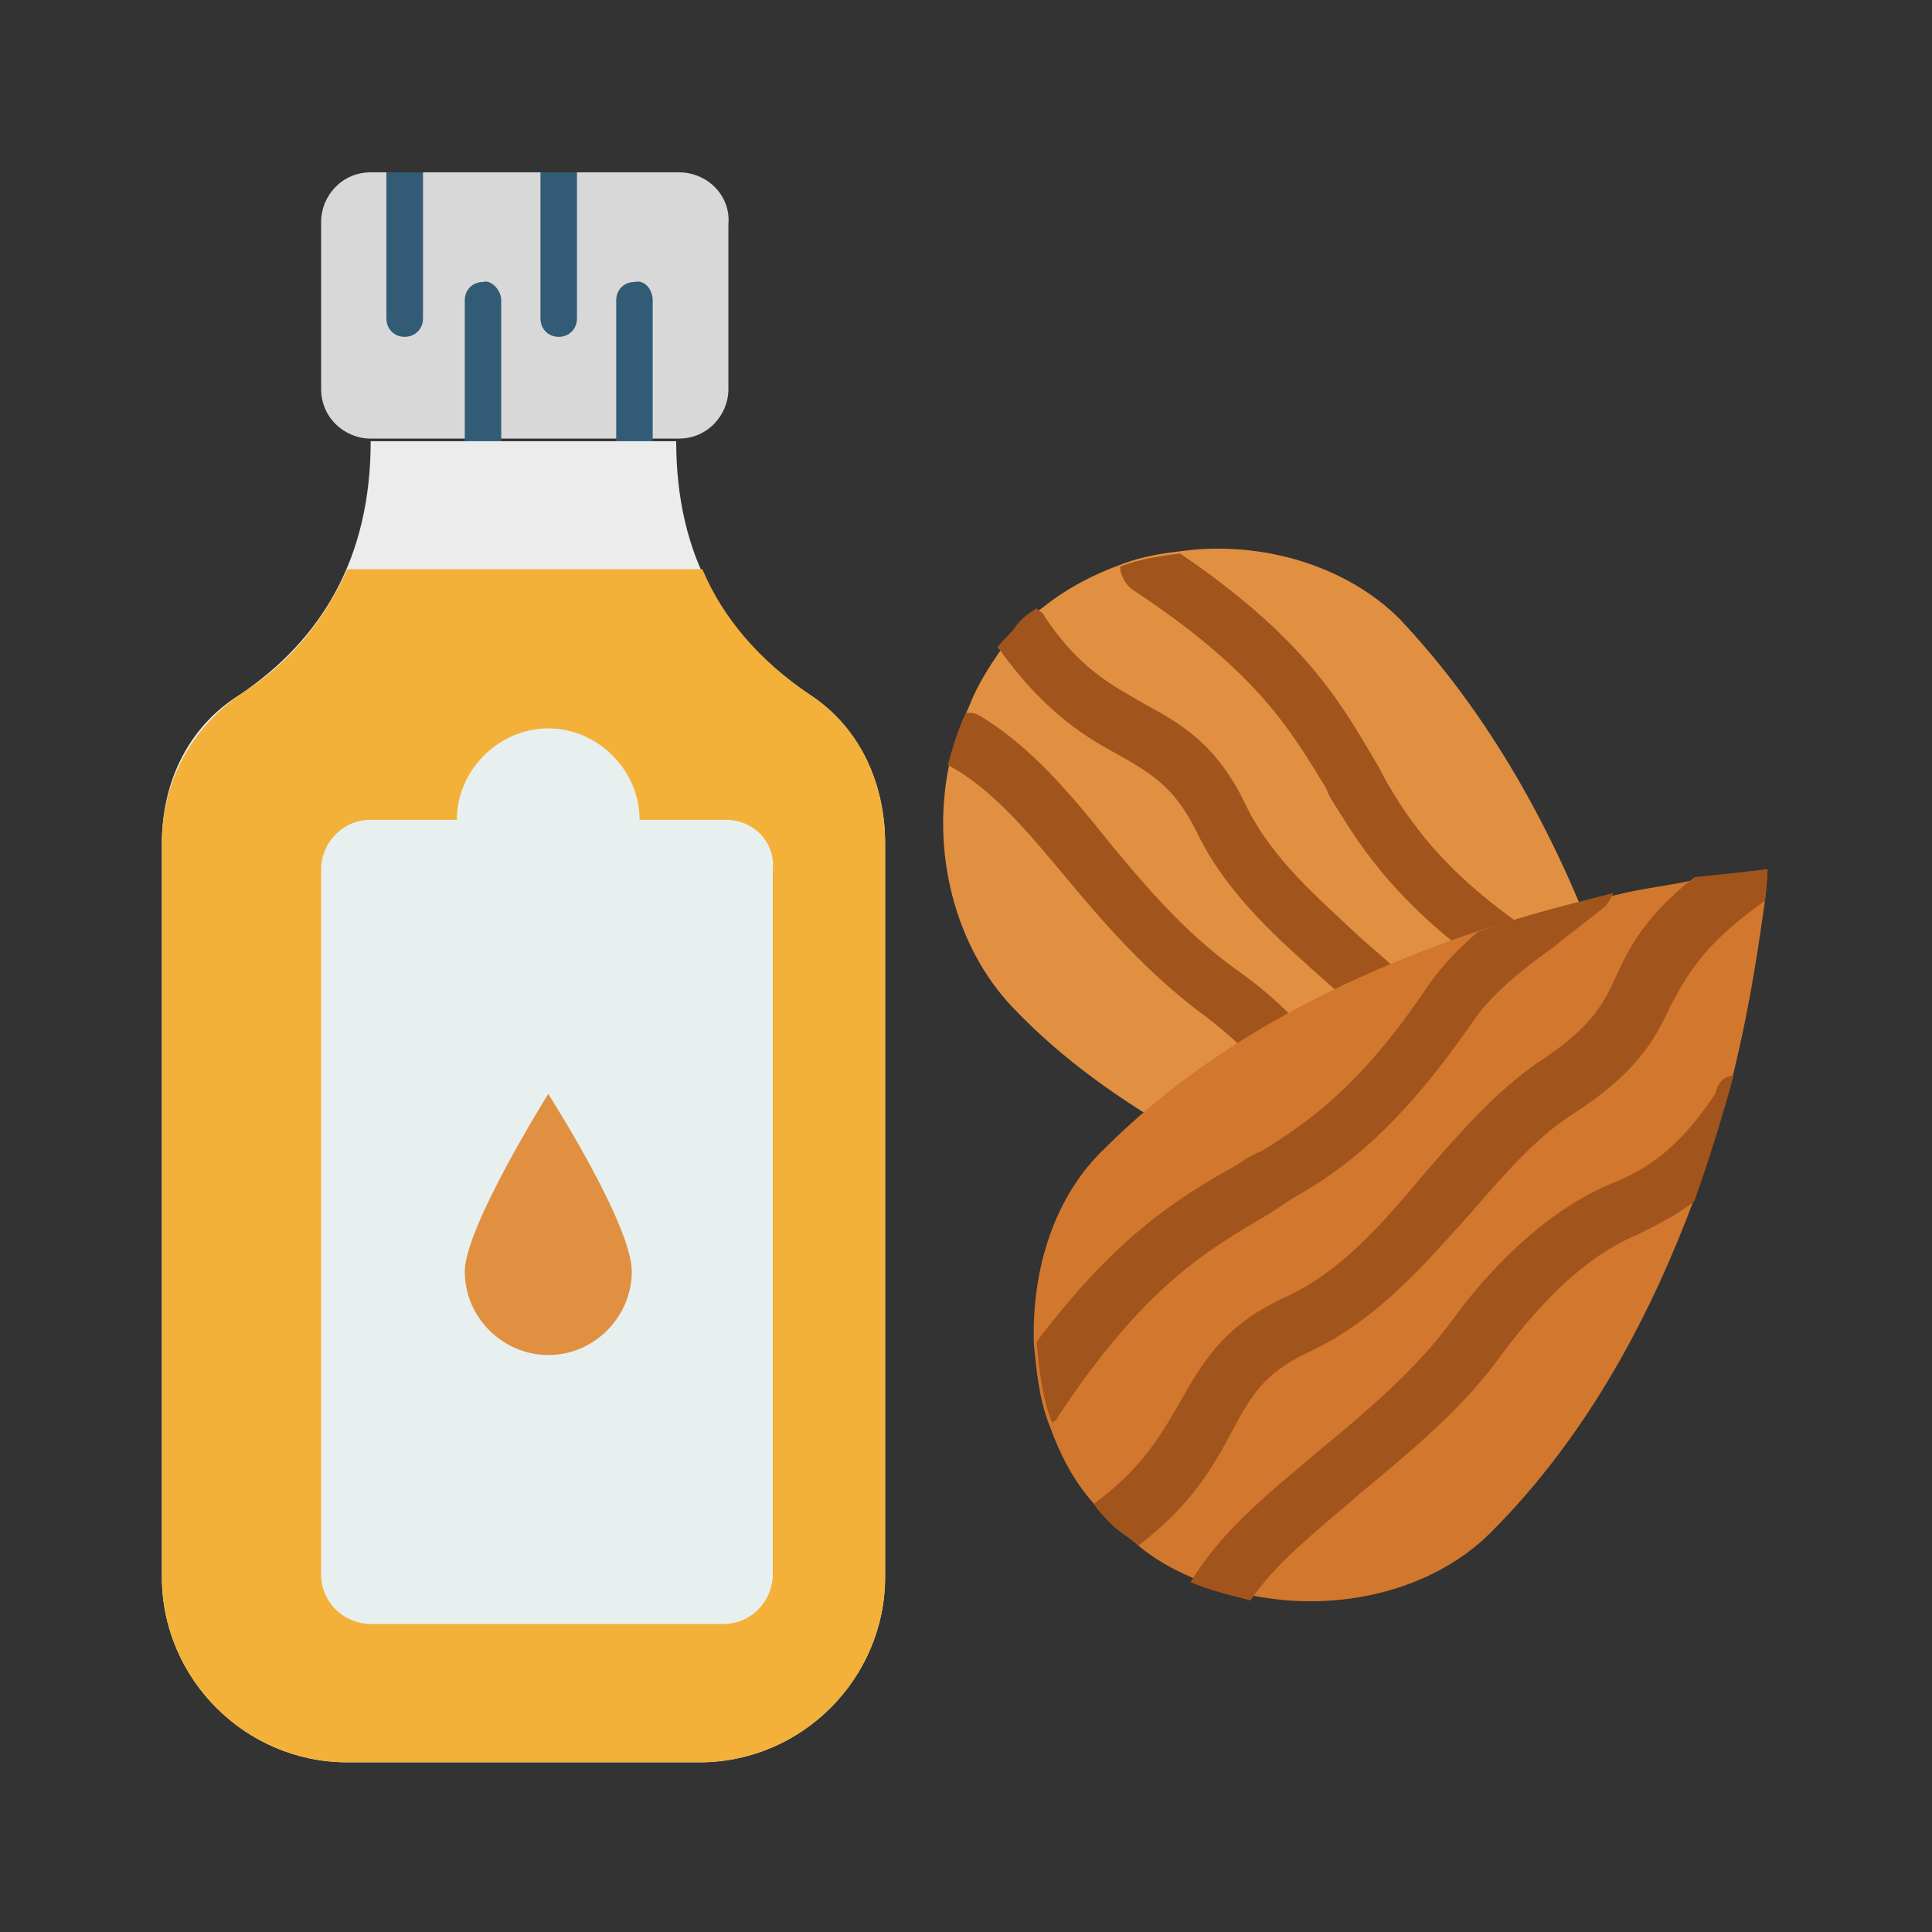
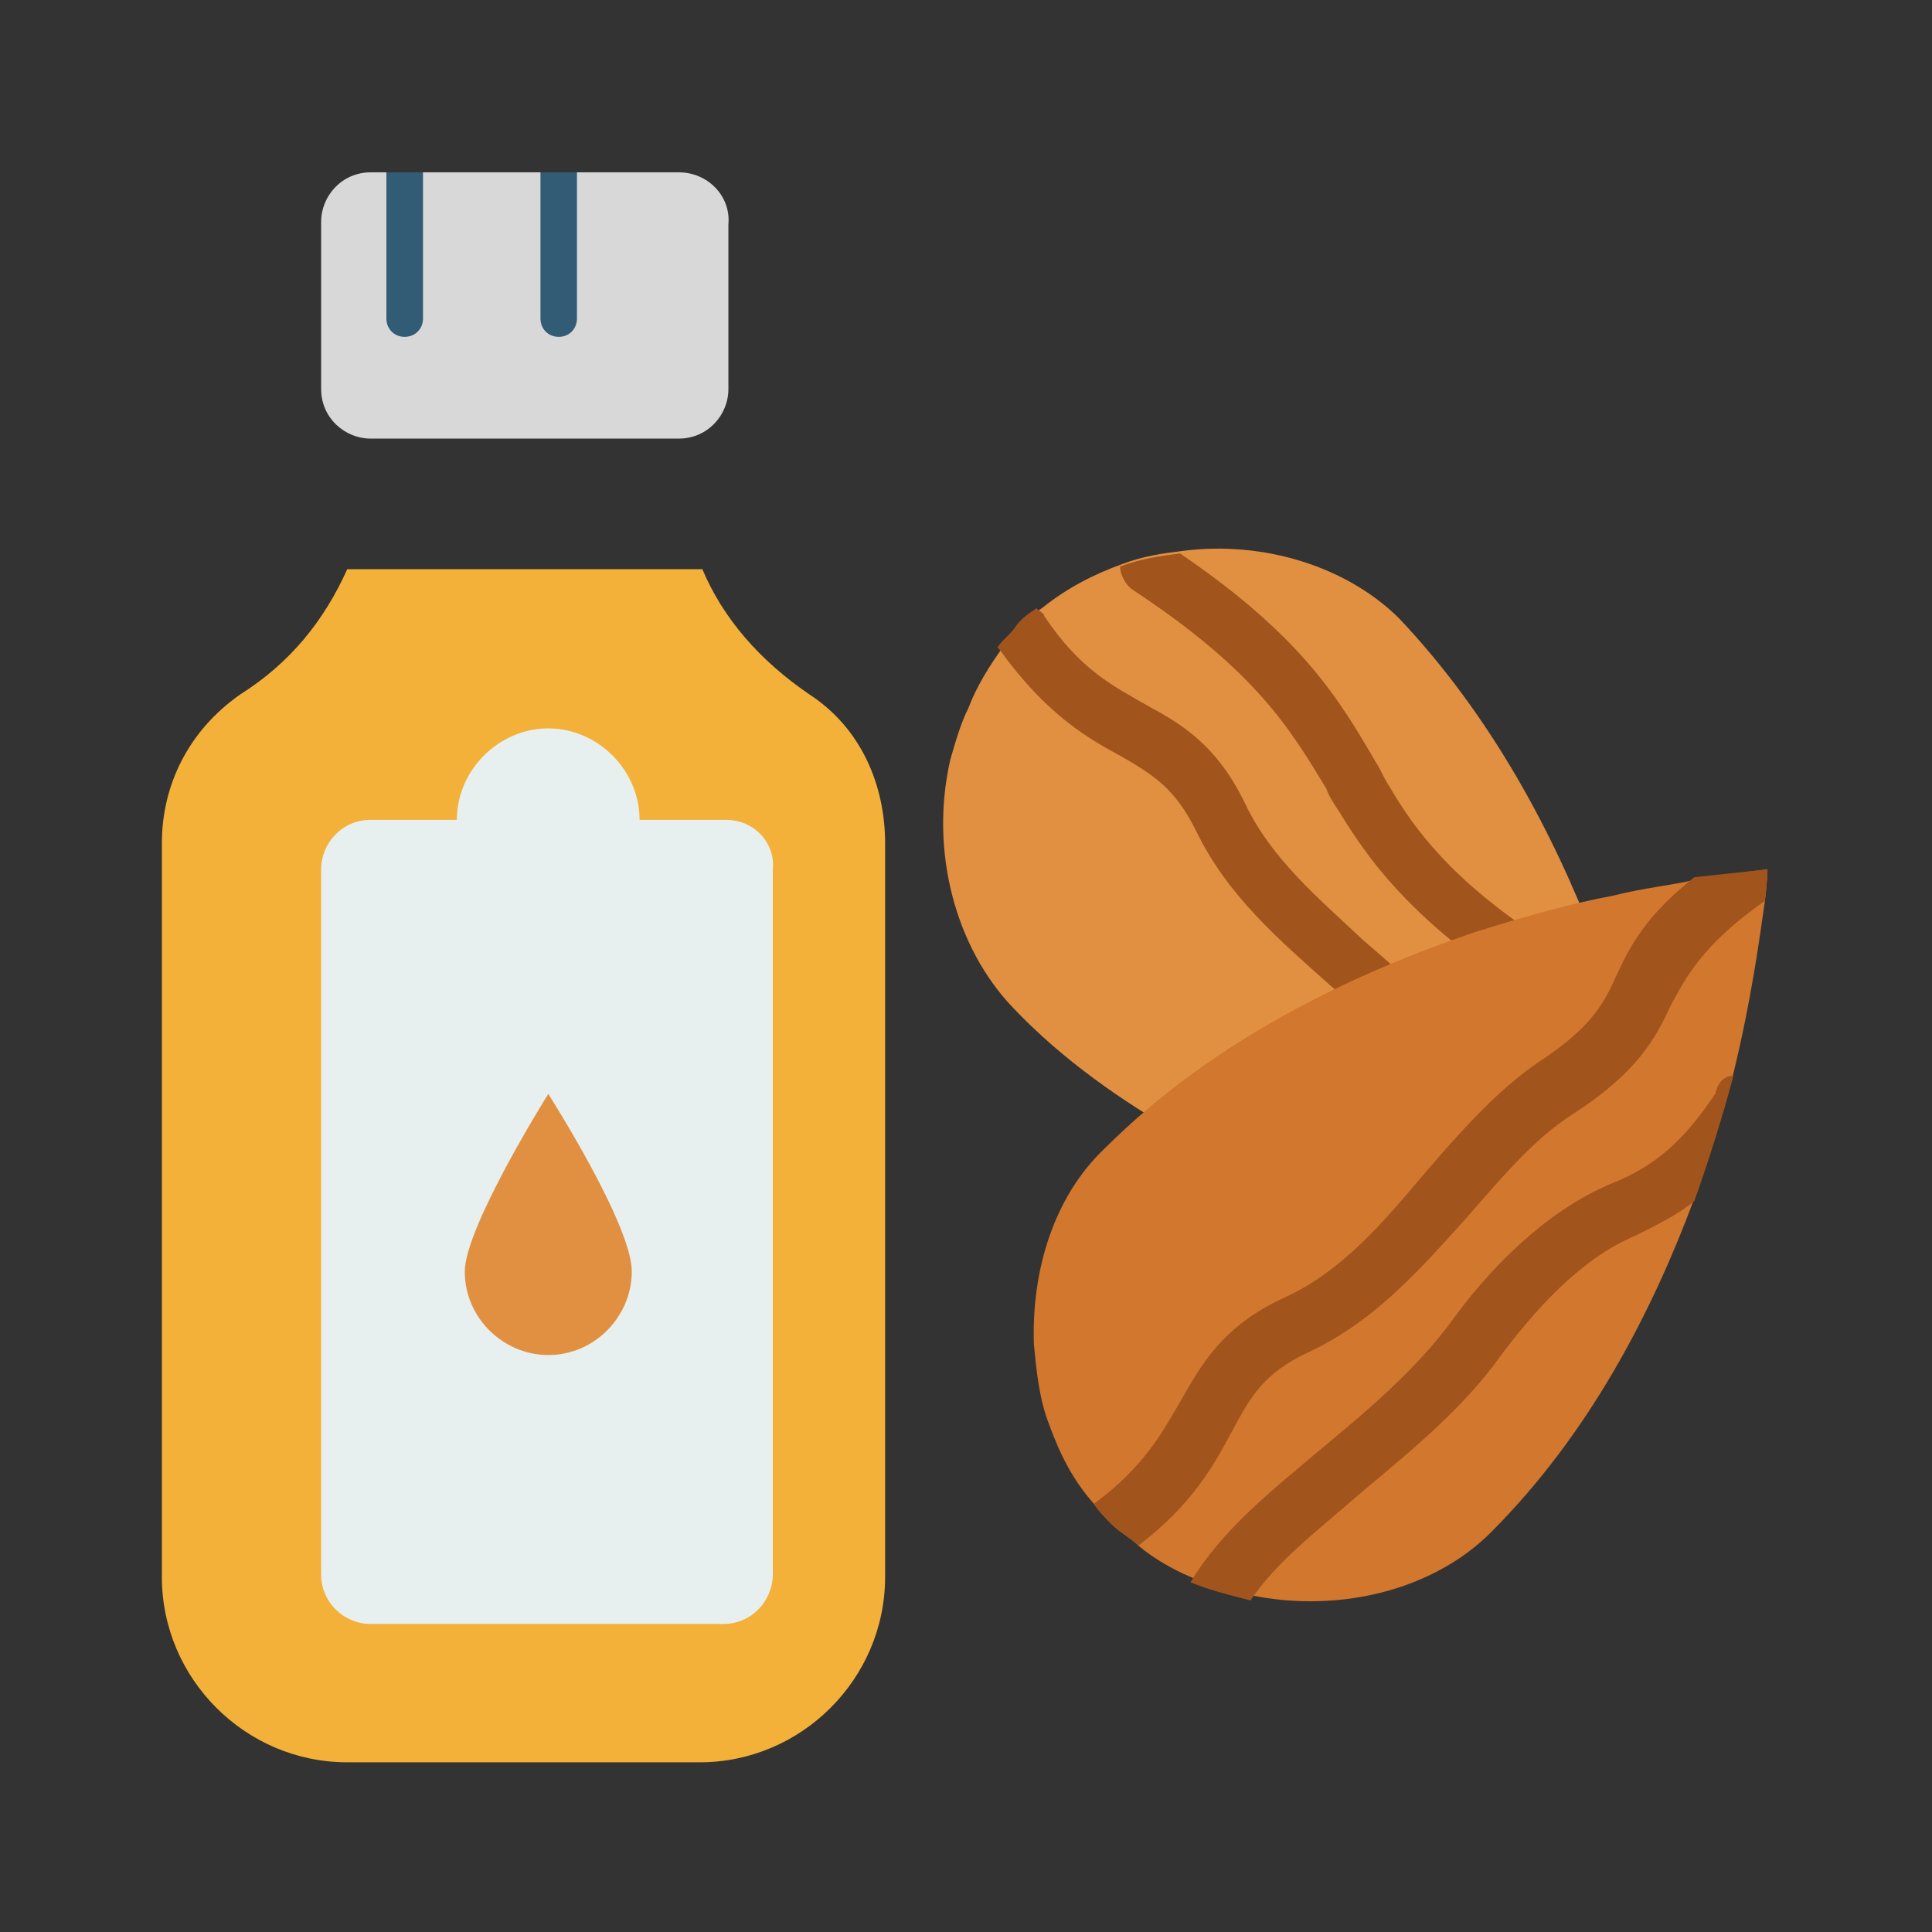
<svg xmlns="http://www.w3.org/2000/svg" width="60px" height="60px" viewBox="0 0 60 60">
  <rect x="0" y="0" width="60" height="60" fill="#333333" stroke="none" />
  <g id="surface1">
    <path style=" stroke:none;fill-rule:nonzero;fill:rgb(88.235%,56.471%,25.49%);fill-opacity:1;" d="M 49.539 29.27 L 48.242 29.918 L 46.785 30.648 L 44.188 31.863 L 43.379 32.27 L 41.027 33.242 L 39.973 33.73 L 36.73 35.27 C 34.863 34.215 33 32.918 31.461 31.297 C 29.676 29.434 28.863 26.434 29.512 23.594 C 29.676 23.027 29.836 22.461 30.082 21.973 C 30.324 21.324 30.73 20.676 31.137 20.109 C 31.297 19.863 31.539 19.703 31.703 19.461 C 31.863 19.215 32.109 19.055 32.352 18.891 C 33.164 18.242 33.973 17.836 34.863 17.512 C 35.512 17.27 36.082 17.188 36.73 17.109 C 39.242 16.785 41.836 17.594 43.461 19.215 C 46.297 22.215 48.242 25.863 49.539 29.27 Z M 49.539 29.27 " />
    <path style=" stroke:none;fill-rule:nonzero;fill:rgb(63.137%,32.941%,10.98%);fill-opacity:1;" d="M 44.188 31.785 C 44.188 31.863 44.109 31.863 44.027 31.945 C 43.863 32.109 43.621 32.188 43.379 32.188 L 43.297 32.188 C 43.137 32.188 42.891 32.109 42.812 31.945 C 42.324 31.461 41.836 31.055 41.27 30.566 C 39.73 29.188 38.109 27.812 37.137 25.785 C 36.488 24.488 35.836 24.082 34.863 23.512 C 33.812 22.945 32.512 22.215 31.055 20.188 C 31.055 20.188 31.055 20.188 30.973 20.109 C 31.137 19.863 31.379 19.703 31.539 19.461 C 31.703 19.215 31.945 19.055 32.188 18.891 C 32.27 18.973 32.434 19.055 32.434 19.137 C 33.566 20.836 34.621 21.324 35.594 21.891 C 36.648 22.461 37.785 23.109 38.676 24.973 C 39.488 26.676 40.945 27.891 42.324 29.188 C 42.891 29.676 43.461 30.164 43.945 30.648 C 44.352 30.973 44.352 31.461 44.188 31.785 Z M 44.188 31.785 " />
-     <path style=" stroke:none;fill-rule:nonzero;fill:rgb(63.137%,32.941%,10.98%);fill-opacity:1;" d="M 41.027 33.242 C 40.945 33.406 40.863 33.488 40.785 33.566 C 40.621 33.73 40.379 33.812 40.215 33.812 C 40.137 33.812 40.055 33.812 39.973 33.812 C 39.812 33.73 39.648 33.648 39.566 33.566 C 38.918 32.836 38.188 32.109 37.297 31.461 C 35.676 30.242 34.379 28.785 33.164 27.324 C 31.945 25.863 30.812 24.488 29.434 23.758 C 29.594 23.188 29.758 22.621 30 22.137 C 30.164 22.137 30.242 22.137 30.406 22.215 C 32.027 23.188 33.242 24.648 34.539 26.27 C 35.676 27.648 36.891 29.027 38.352 30.082 C 39.406 30.812 40.215 31.621 40.945 32.434 C 41.109 32.594 41.109 33 41.027 33.242 Z M 41.027 33.242 " />
    <path style=" stroke:none;fill-rule:nonzero;fill:rgb(63.137%,32.941%,10.98%);fill-opacity:1;" d="M 48.242 29.836 C 48.242 30 48.164 30.164 48.082 30.324 C 47.918 30.566 47.594 30.73 47.352 30.73 C 47.188 30.73 47.027 30.648 46.863 30.566 C 46.863 30.566 46.785 30.488 46.785 30.488 C 43.703 28.379 42.488 26.676 41.594 25.215 C 41.434 24.973 41.27 24.73 41.188 24.488 C 40.055 22.621 39 20.836 35.188 18.324 C 34.945 18.164 34.785 17.836 34.785 17.594 C 35.434 17.352 36 17.27 36.648 17.188 C 40.461 19.785 41.594 21.73 42.73 23.676 C 42.891 23.918 42.973 24.164 43.137 24.406 C 43.945 25.785 45.082 27.324 47.918 29.188 C 48.082 29.27 48.242 29.594 48.242 29.836 Z M 48.242 29.836 " />
    <path style=" stroke:none;fill-rule:nonzero;fill:rgb(82.353%,46.667%,18.039%);fill-opacity:1;" d="M 54.891 27 C 54.891 27 54.891 27.324 54.812 27.973 C 54.648 29.109 54.406 30.973 53.836 33.324 C 53.512 34.539 53.109 35.836 52.621 37.215 C 51.324 40.703 49.379 44.512 46.297 47.594 C 44.512 49.379 41.594 50.109 38.836 49.539 C 38.188 49.379 37.539 49.215 36.973 48.973 C 36.406 48.73 35.836 48.406 35.352 48 C 35.109 47.758 34.785 47.594 34.539 47.352 C 34.297 47.109 34.137 46.945 33.973 46.703 C 33.324 45.973 32.918 45.164 32.594 44.27 C 32.27 43.461 32.188 42.566 32.109 41.758 C 32.027 39.406 32.758 37.137 34.297 35.676 C 37.703 32.27 42 30.242 45.812 28.945 C 47.352 28.461 48.812 28.055 50.109 27.812 C 51.082 27.566 51.973 27.488 52.621 27.324 C 54.082 27.082 54.891 27 54.891 27 Z M 54.891 27 " />
    <path style=" stroke:none;fill-rule:nonzero;fill:rgb(63.137%,32.941%,10.98%);fill-opacity:1;" d="M 54.891 27 C 54.891 27 54.891 27.324 54.812 27.973 C 52.863 29.352 52.379 30.324 51.891 31.215 C 51.406 32.27 50.836 33.324 48.812 34.621 C 47.676 35.352 46.703 36.488 45.648 37.703 C 44.188 39.324 42.73 41.027 40.621 42 C 39.242 42.648 38.836 43.379 38.27 44.434 C 37.703 45.488 37.055 46.703 35.352 48 C 35.109 47.758 34.785 47.594 34.539 47.352 C 34.297 47.109 34.137 46.945 33.973 46.703 C 35.512 45.566 36.082 44.512 36.648 43.539 C 37.297 42.406 37.945 41.188 39.891 40.297 C 41.676 39.488 42.973 37.945 44.27 36.406 C 45.324 35.188 46.461 33.891 47.758 33 C 49.379 31.945 49.785 31.215 50.188 30.324 C 50.594 29.434 51.082 28.461 52.621 27.242 C 54.082 27.082 54.891 27 54.891 27 Z M 54.891 27 " />
    <path style=" stroke:none;fill-rule:nonzero;fill:rgb(63.137%,32.941%,10.98%);fill-opacity:1;" d="M 53.836 33.406 C 53.512 34.621 53.109 35.918 52.621 37.297 C 52.137 37.703 51.488 38.027 50.836 38.352 C 49.055 39.082 47.594 40.785 46.621 42.082 C 45.406 43.785 43.785 45.082 42.242 46.379 C 40.945 47.512 39.648 48.488 38.836 49.703 C 38.188 49.539 37.539 49.379 36.973 49.137 C 37.945 47.512 39.488 46.297 41.027 45 C 42.488 43.785 43.945 42.566 45.082 41.027 C 46.137 39.566 47.918 37.621 50.109 36.73 C 51.73 36.082 52.539 35.027 53.27 33.973 C 53.352 33.566 53.594 33.406 53.836 33.406 Z M 53.836 33.406 " />
-     <path style=" stroke:none;fill-rule:nonzero;fill:rgb(63.137%,32.941%,10.98%);fill-opacity:1;" d="M 50.109 27.73 C 50.027 27.891 49.945 28.055 49.863 28.137 C 49.379 28.539 48.812 28.945 48.324 29.352 C 47.434 30 46.461 30.73 45.812 31.621 C 43.539 34.945 41.758 36.324 40.137 37.215 C 39.891 37.379 39.648 37.539 39.406 37.703 C 37.461 38.836 35.512 39.973 32.836 44.027 C 32.836 44.109 32.758 44.109 32.676 44.188 C 32.352 43.379 32.27 42.488 32.188 41.676 C 34.703 38.352 36.566 37.215 38.434 36.164 C 38.676 36 38.918 35.836 39.164 35.758 C 40.621 34.863 42.242 33.73 44.27 30.73 C 44.758 30 45.324 29.434 45.891 28.945 C 47.434 28.379 48.891 28.055 50.109 27.73 Z M 50.109 27.73 " />
    <path style=" stroke:none;fill-rule:nonzero;fill:rgb(84.706%,84.706%,84.706%);fill-opacity:1;" d="M 21.082 5.352 L 11.512 5.352 C 10.621 5.352 9.973 6.082 9.973 6.891 L 9.973 12.082 C 9.973 12.973 10.703 13.621 11.512 13.621 L 21.082 13.621 C 21.973 13.621 22.621 12.891 22.621 12.082 L 22.621 6.973 C 22.703 6.082 21.973 5.352 21.082 5.352 Z M 21.082 5.352 " />
-     <path style=" stroke:none;fill-rule:nonzero;fill:rgb(19.608%,35.686%,45.882%);fill-opacity:1;" d="M 20.27 9.324 L 20.27 13.863 C 20.27 14.188 20.027 14.434 19.703 14.434 C 19.379 14.434 19.137 14.188 19.137 13.863 L 19.137 9.324 C 19.137 9 19.379 8.758 19.703 8.758 C 20.027 8.676 20.27 9 20.27 9.324 Z M 20.27 9.324 " />
    <path style=" stroke:none;fill-rule:nonzero;fill:rgb(19.608%,35.686%,45.882%);fill-opacity:1;" d="M 17.918 5.352 L 17.918 9.891 C 17.918 10.215 17.676 10.461 17.352 10.461 C 17.027 10.461 16.785 10.215 16.785 9.891 L 16.785 5.352 Z M 17.918 5.352 " />
    <path style=" stroke:none;fill-rule:nonzero;fill:rgb(19.608%,35.686%,45.882%);fill-opacity:1;" d="M 12 5.352 L 13.137 5.352 L 13.137 9.891 C 13.137 10.215 12.891 10.461 12.566 10.461 C 12.242 10.461 12 10.215 12 9.891 Z M 12 5.352 " />
-     <path style=" stroke:none;fill-rule:nonzero;fill:rgb(19.608%,35.686%,45.882%);fill-opacity:1;" d="M 15.566 9.324 L 15.566 13.863 C 15.566 14.188 15.324 14.434 15 14.434 C 14.676 14.434 14.434 14.188 14.434 13.863 L 14.434 9.324 C 14.434 9 14.676 8.758 15 8.758 C 15.242 8.676 15.566 9 15.566 9.324 Z M 15.566 9.324 " />
-     <path style=" stroke:none;fill-rule:nonzero;fill:rgb(92.549%,92.549%,92.549%);fill-opacity:1;" d="M 21 13.703 C 21 17.27 22.461 19.785 25.137 21.566 C 26.758 22.621 27.488 24.406 27.488 26.188 L 27.488 48.973 C 27.488 52.137 24.891 54.73 21.73 54.73 L 10.785 54.73 C 7.621 54.73 5.027 52.137 5.027 48.973 L 5.027 26.188 C 5.027 24.406 5.758 22.621 7.461 21.566 C 9.973 19.863 11.512 17.352 11.512 13.703 " />
    <path style=" stroke:none;fill-rule:nonzero;fill:rgb(95.294%,69.412%,22.353%);fill-opacity:1;" d="M 25.137 21.566 C 23.594 20.512 22.461 19.215 21.812 17.676 L 10.785 17.676 C 10.055 19.297 9 20.594 7.461 21.566 C 5.836 22.703 5.027 24.406 5.027 26.188 L 5.027 48.973 C 5.027 52.137 7.621 54.73 10.785 54.73 L 21.73 54.73 C 24.891 54.73 27.488 52.137 27.488 48.973 L 27.488 26.188 C 27.488 24.406 26.758 22.621 25.137 21.566 Z M 25.137 21.566 " />
    <path style=" stroke:none;fill-rule:nonzero;fill:rgb(90.588%,94.118%,93.725%);fill-opacity:1;" d="M 22.539 25.461 L 19.863 25.461 C 19.863 23.918 18.566 22.621 17.027 22.621 C 15.488 22.621 14.188 23.918 14.188 25.461 L 11.512 25.461 C 10.621 25.461 9.973 26.188 9.973 27 L 9.973 48.891 C 9.973 49.785 10.703 50.434 11.512 50.434 L 22.461 50.434 C 23.352 50.434 24 49.703 24 48.891 L 24 27 C 24.082 26.188 23.434 25.461 22.539 25.461 Z M 22.539 25.461 " />
    <path style=" stroke:none;fill-rule:nonzero;fill:rgb(88.235%,56.471%,25.49%);fill-opacity:1;" d="M 19.621 39.488 C 19.621 40.863 18.488 42.082 17.027 42.082 C 15.648 42.082 14.434 40.945 14.434 39.488 C 14.434 38.109 17.027 33.973 17.027 33.973 C 17.027 33.973 19.621 38.027 19.621 39.488 Z M 19.621 39.488 " />
  </g>
</svg>